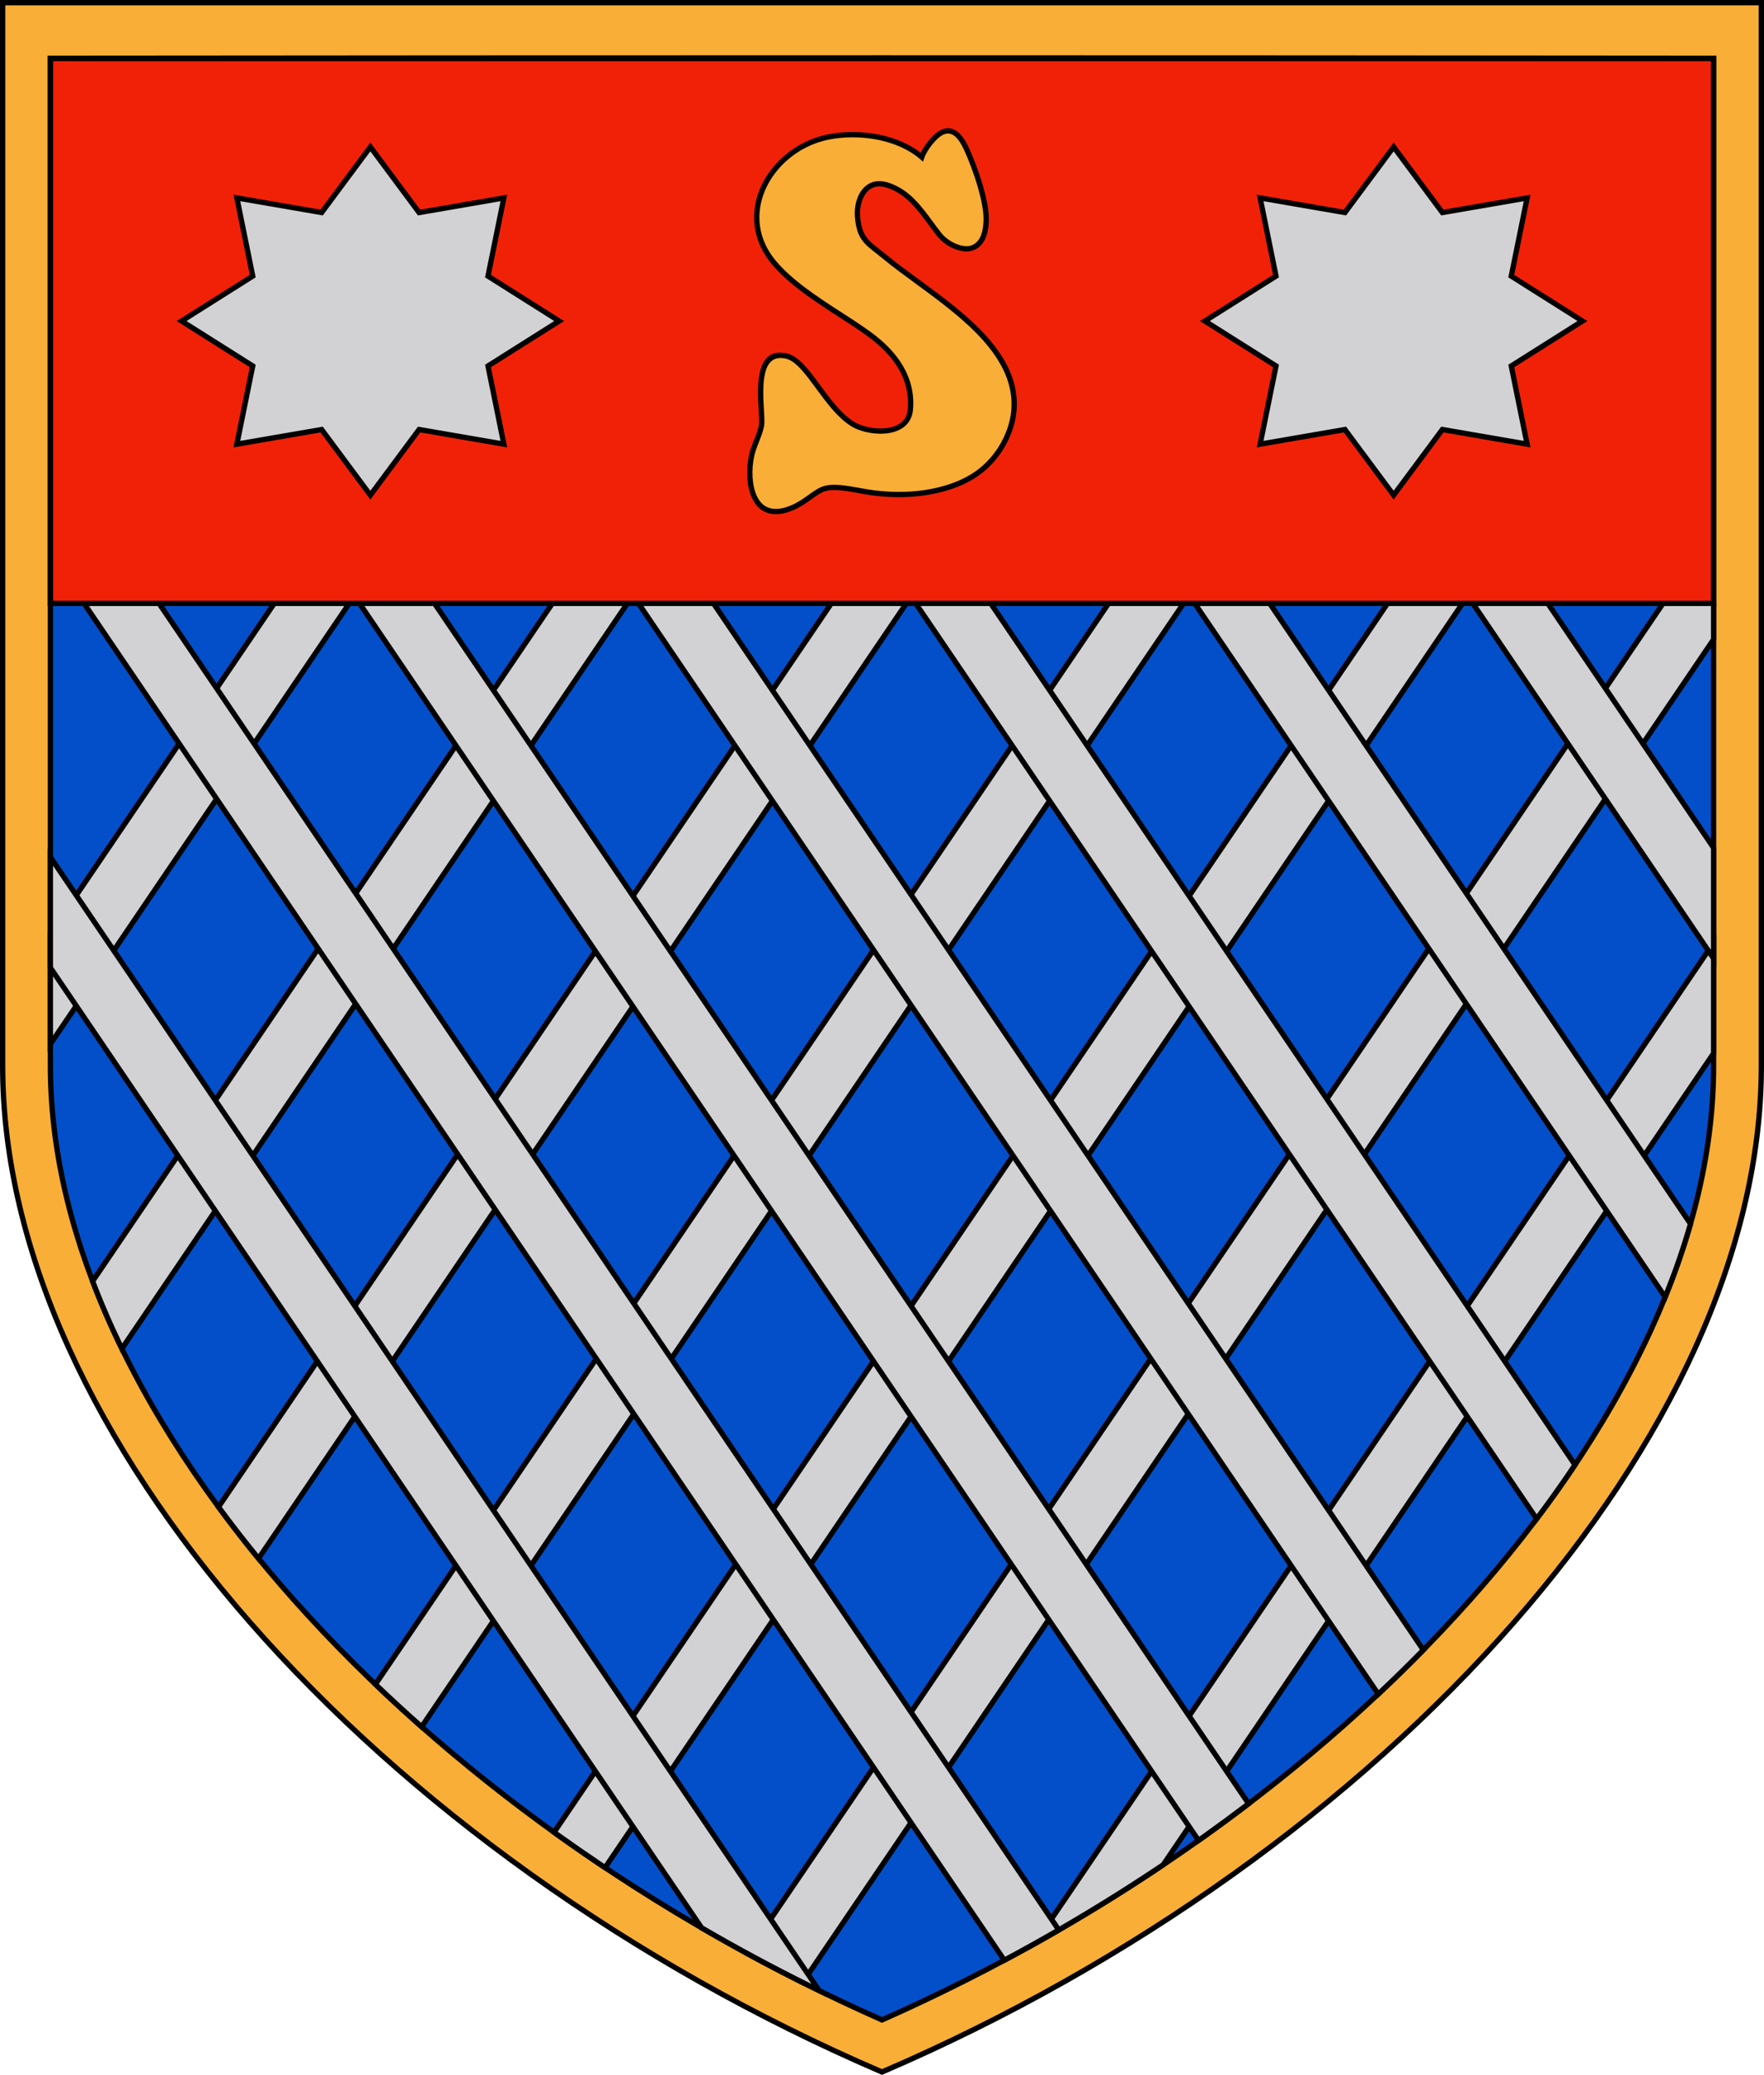
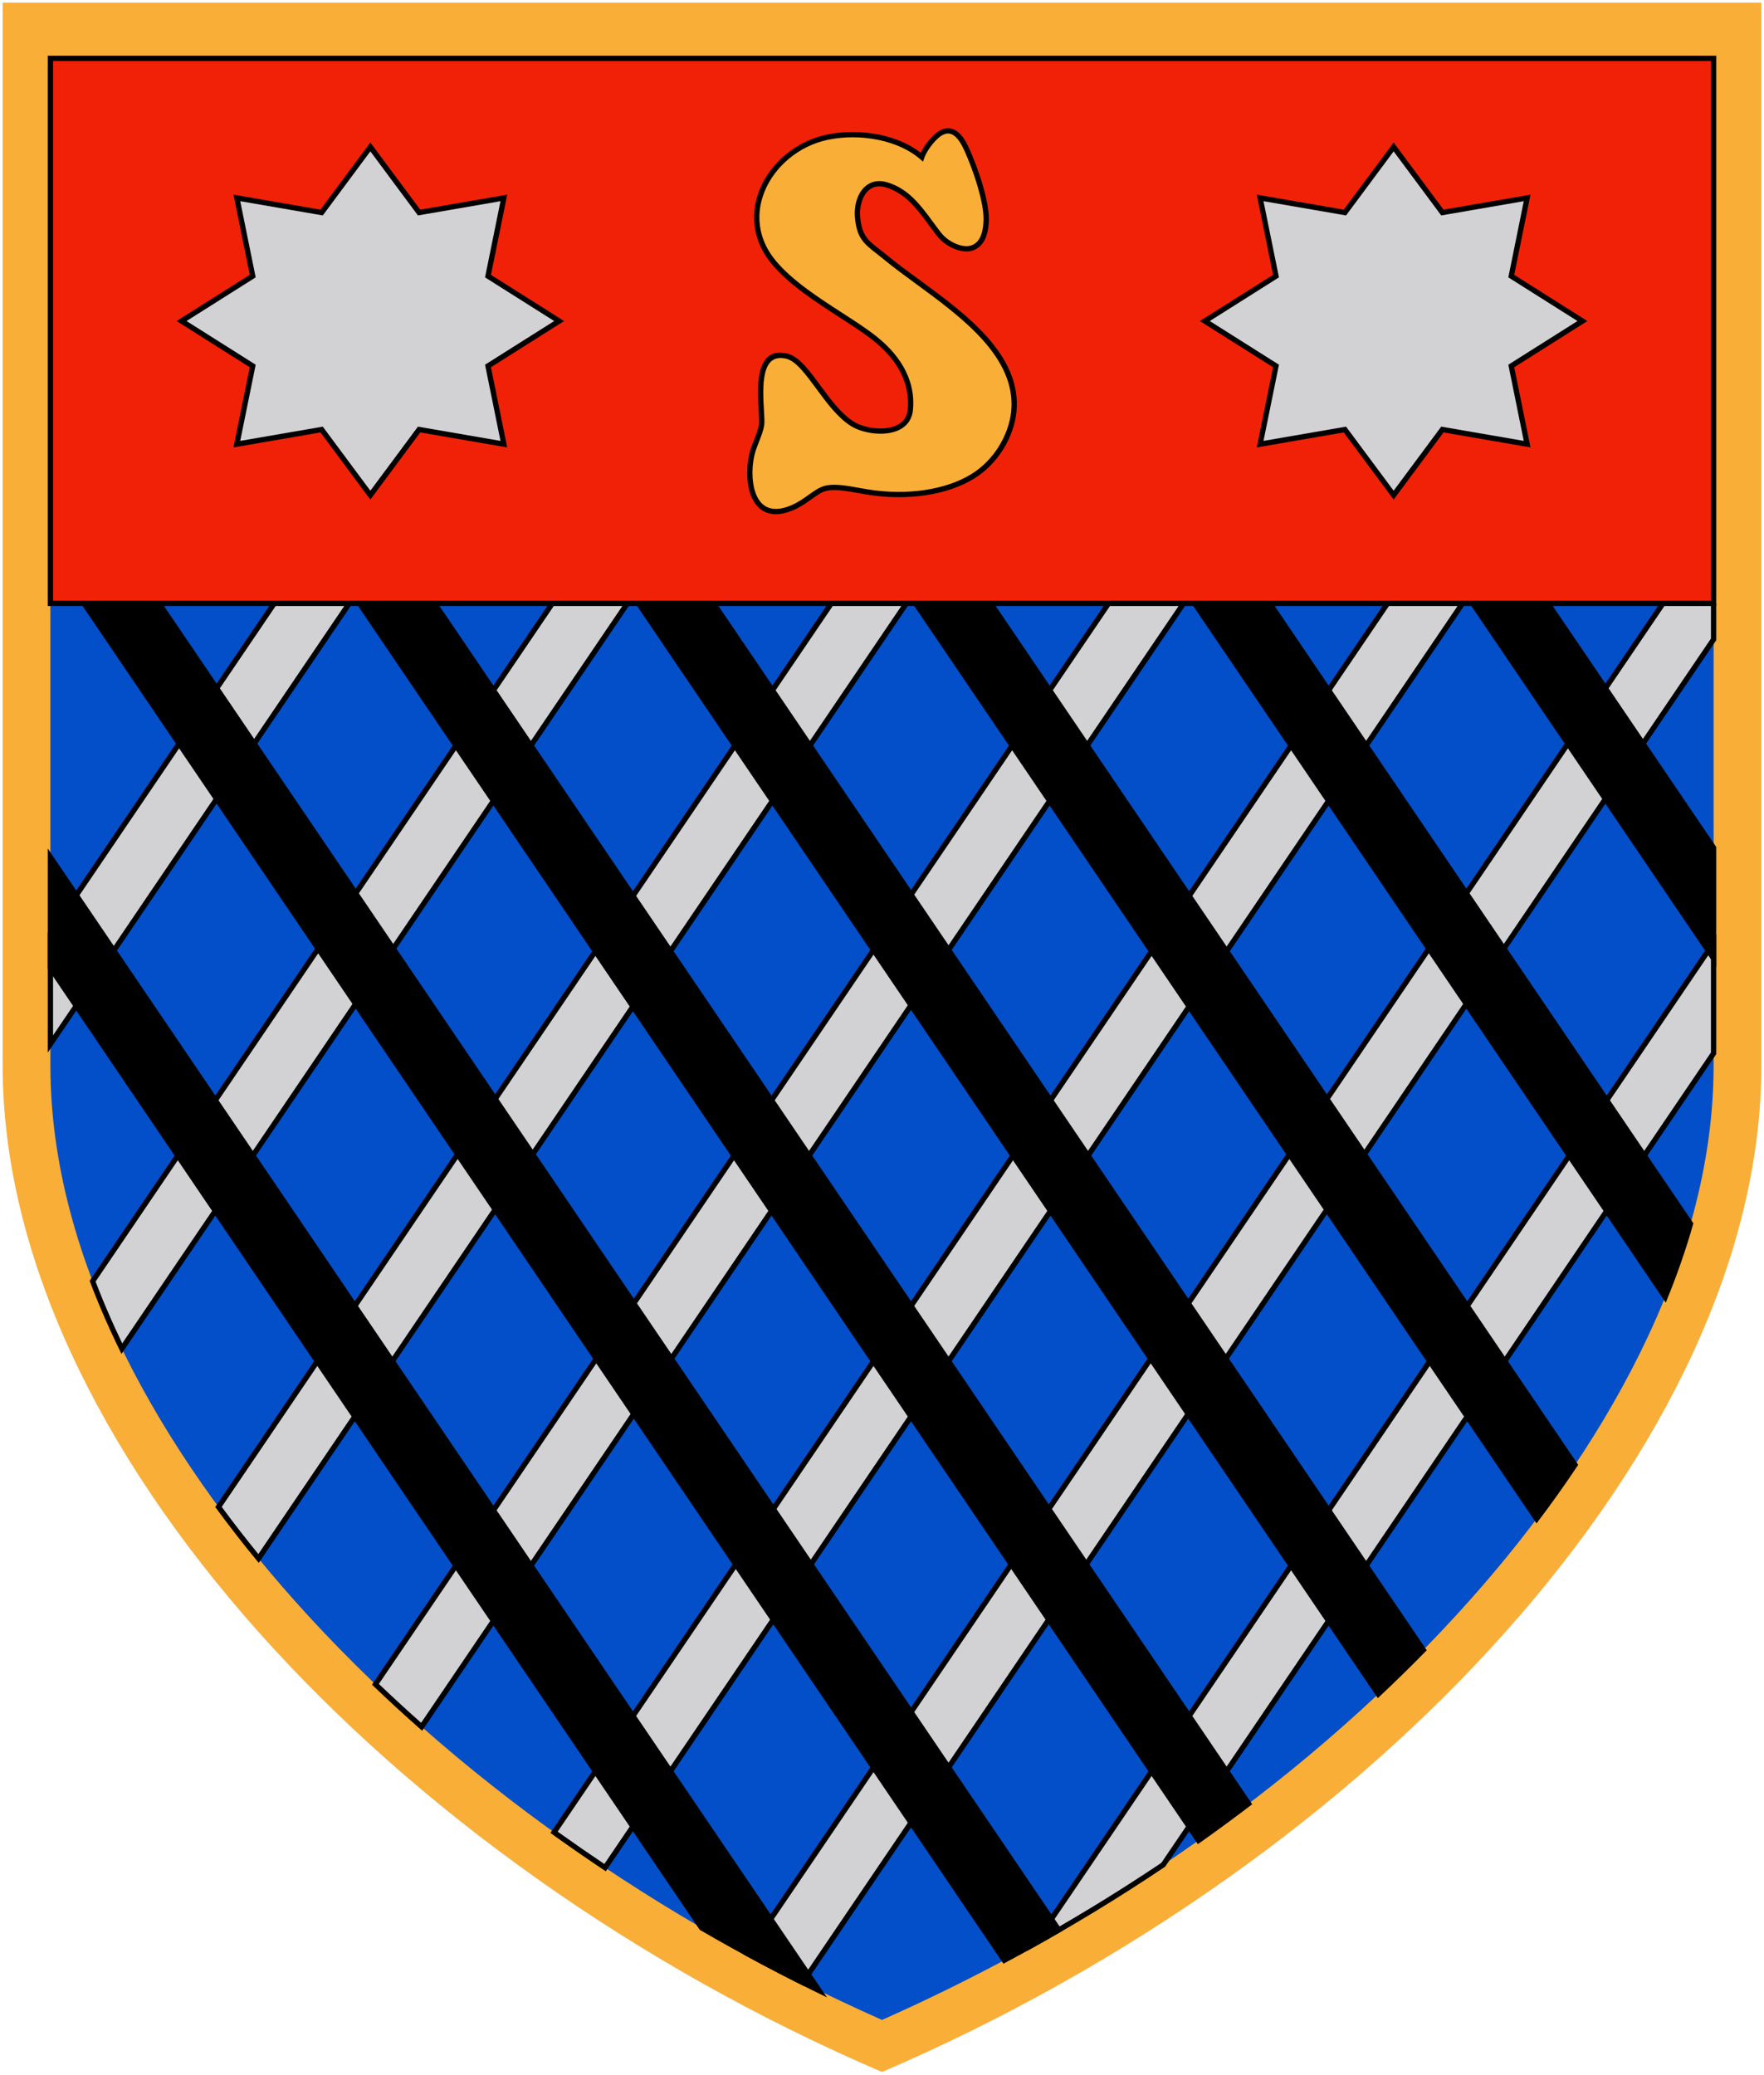
<svg xmlns="http://www.w3.org/2000/svg" version="1.1" id="Layer_1" x="0px" y="0px" width="250px" height="294.085px" viewBox="0 0 250 294.085" enable-background="new 0 0 250 294.085" xml:space="preserve">
  <g>
    <path fill="#034FC9" d="M243.232,85.525v65.541c0,12.844-3.402,25.501-8.825,37.406c-6.477,14.219-15.837,27.365-25.724,38.478   c-11.024,12.391-23.808,23.639-37.618,33.508c-14.456,10.328-30.04,19.146-45.914,26.179L125,286.704l-0.151-0.067   c-15.874-7.033-31.458-15.851-45.914-26.179c-13.811-9.869-26.594-21.117-37.618-33.508c-9.887-11.112-19.247-24.259-25.724-38.478   c-5.423-11.905-8.826-24.563-8.826-37.406V85.525H243.232z" />
    <rect x="7.143" y="8.271" fill-rule="evenodd" clip-rule="evenodd" fill="#F12107" width="235.715" height="77.255" />
    <path fill-rule="evenodd" clip-rule="evenodd" fill="#F9AE37" d="M125,286.293c30.994-13.732,60.873-34.271,83.402-59.592   c18.118-20.363,34.455-47.554,34.455-75.635c0-47.975,0-94.821,0-142.796c-39.286,0-78.571,0-117.857,0   c-39.286,0-78.572,0-117.857,0c0,47.975,0,94.821,0,142.796c0,28.081,16.337,55.271,34.455,75.635   C64.126,252.022,94.005,272.561,125,286.293 M0.376,0.376c41.541,0,83.083,0,124.624,0c41.541,0,83.082,0,124.624,0   c0,51.984,0,98.705,0,150.69c0,53.49-54.901,112.659-124.624,142.609C55.276,263.726,0.376,204.557,0.376,151.066   C0.376,99.081,0.376,52.36,0.376,0.376z" />
-     <path d="M125,0.752H0.751v150.314c0,26.177,13.209,53.735,34.89,78.545c22.454,25.694,53.991,48.438,89.358,63.655   c35.366-15.218,66.904-37.961,89.357-63.655c21.682-24.81,34.892-52.368,34.892-78.545V0.752H125z M0.376,0H250v151.066   c0,26.366-13.28,54.095-35.078,79.038c-22.559,25.815-54.247,48.656-89.772,63.917L125,294.085l-0.148-0.063   c-35.527-15.261-67.215-38.102-89.773-63.917C13.279,205.161,0,177.433,0,151.066V0H0.376z" />
-     <path d="M171.065,260.458c-14.456,10.328-30.04,19.146-45.914,26.179L125,286.704l-0.151-0.067   c-15.874-7.033-31.458-15.851-45.914-26.179c-13.811-9.869-26.594-21.117-37.618-33.508c-9.887-11.112-19.247-24.259-25.724-38.478   c-5.423-11.905-8.826-24.563-8.826-37.406V7.895c78.817-0.078,157.648-0.078,236.465,0v143.172c0,12.844-3.402,25.501-8.825,37.406   c-6.477,14.219-15.837,27.365-25.724,38.478C197.659,239.341,184.876,250.589,171.065,260.458 M125,285.883   c15.777-7.003,31.264-15.771,45.631-26.036c13.764-9.834,26.504-21.046,37.491-33.396c9.845-11.065,19.162-24.149,25.604-38.29   c5.379-11.81,8.755-24.362,8.755-37.095V8.646H7.519v142.42c0,12.732,3.376,25.285,8.755,37.095   c6.441,14.141,15.759,27.225,25.604,38.29c10.988,12.35,23.728,23.562,37.491,33.396C93.736,270.111,109.223,278.88,125,285.883z" />
    <path d="M242.857,85.901H6.767V7.895h236.465v78.007H242.857z M7.519,85.149h234.963V8.646H7.519V85.149z" />
    <path fill-rule="evenodd" clip-rule="evenodd" d="M243.232,90.739L113.881,281.469c-2.857-1.427-5.698-2.912-8.518-4.454   L235.231,85.525h8.001V90.739z M207.729,85.525L85.854,265.23c-2.332-1.553-4.64-3.145-6.919-4.772l-0.93-0.669L196.19,85.525   H207.729z M168.19,85.525L59.826,245.309c-2.422-2.132-4.793-4.311-7.108-6.533l103.935-153.25H168.19z M128.901,85.525   L36.668,221.521c-2.104-2.557-4.167-5.202-6.163-7.927l86.856-128.069H128.901z M89.362,85.525L17.219,191.9   c-0.56-1.136-1.103-2.278-1.626-3.428c-1.04-2.283-2.006-4.596-2.888-6.931l65.119-96.017H89.362z M49.948,85.525l-43.181,63.67   v-17.013L38.41,85.525H49.948z M243.232,149.405l-78.104,115.169c-6.391,4.296-12.972,8.3-19.674,11.992l97.778-144.174V149.405z" />
    <path fill-rule="evenodd" clip-rule="evenodd" fill="#D2D2D4" d="M242.481,90.509L113.629,280.502   c-2.406-1.21-4.799-2.46-7.179-3.75L235.884,85.901h6.598V90.509z M206.565,85.901L85.65,264.191   c-2.116-1.417-4.21-2.866-6.281-4.345l-0.332-0.238L196.843,85.901H206.565z M167.027,85.901L59.683,244.181   c-2.033-1.803-4.03-3.64-5.987-5.507L157.305,85.901H167.027z M127.736,85.901L36.612,220.267c-1.766-2.169-3.5-4.4-5.187-6.689   l86.59-127.676H127.736z M88.199,85.901L17.324,190.406c-0.357-0.745-0.708-1.493-1.05-2.245c-0.979-2.148-1.892-4.323-2.729-6.517   l64.933-95.743H88.199z M48.785,85.901L7.519,146.749v-14.335l31.545-46.513H48.785z M163.47,265.679L163.47,265.679l-0.648,0.427   L163.47,265.679z M242.481,149.175l-77.896,114.859c-5.451,3.661-11.042,7.108-16.729,10.331l94.625-139.525V149.175z" />
    <path fill-rule="evenodd" clip-rule="evenodd" d="M11.456,85.525l130.755,192.799c2.814-1.5,5.608-3.054,8.379-4.661L22.995,85.525   H11.456z M50.497,85.525l119.265,175.857c0.437-0.308,0.87-0.615,1.304-0.925c2.159-1.544,4.294-3.121,6.401-4.731L62.036,85.525   H50.497z M90.035,85.525l105.23,155.162c2.369-2.218,4.682-4.48,6.936-6.787L101.574,85.525H90.035z M129.324,85.525   l88.436,130.396c2.038-2.688,4.017-5.458,5.908-8.301L140.864,85.525H129.324z M168.862,85.525l67.213,99.104   c1.521-3.688,2.84-7.44,3.916-11.241l-59.589-87.863H168.862z M208.276,85.525l34.956,51.542v-17.014l-23.416-34.528H208.276z    M6.767,137.276l92.401,136.245c5.916,3.443,11.942,6.641,18.033,9.578L6.767,120.263V137.276z" />
-     <path fill-rule="evenodd" clip-rule="evenodd" fill="#D2D2D4" d="M144.319,277.188c0.439-0.239,0.879-0.48,1.317-0.723   C145.198,276.708,144.759,276.949,144.319,277.188 M12.62,85.901l129.835,191.441c2.368-1.27,4.722-2.579,7.06-3.926L22.342,85.901   H12.62z M51.661,85.901l118.295,174.426l0.675-0.48c1.959-1.401,3.899-2.829,5.815-4.284L61.382,85.901H51.661z M91.199,85.901   l104.195,153.636c1.988-1.875,3.937-3.783,5.842-5.723L100.921,85.901H91.199z M130.489,85.901l87.303,128.729   c1.707-2.28,3.369-4.616,4.971-7.006L140.21,85.901H130.489z M170.027,85.901l65.881,97.143c1.246-3.131,2.344-6.309,3.266-9.521   l-59.426-87.622H170.027z M209.441,85.901l33.04,48.719v-14.336l-23.319-34.383H209.441z M7.519,137.046L99.695,272.96   c5.028,2.922,10.139,5.666,15.3,8.224L7.519,122.711V137.046z" />
    <polygon fill-rule="evenodd" clip-rule="evenodd" fill="#D2D2D4" points="52.488,20.825 59.394,30.126 71.408,28.054    69.161,39.134 79.245,45.503 69.161,51.872 71.408,62.953 59.394,60.88 52.488,70.181 45.583,60.88 33.568,62.953 35.816,51.872    25.731,45.503 35.816,39.134 33.568,28.054 45.583,30.126  " />
    <path d="M59.093,30.349l-6.604-8.895l-6.742,9.081l-11.702-2.02l2.191,10.798l-9.802,6.189l9.802,6.19L34.044,62.49l11.702-2.019   l6.742,9.081l6.742-9.081l11.701,2.019l-2.19-10.797l9.801-6.19l-9.801-6.189l2.19-10.798l-11.701,2.02L59.093,30.349z    M52.789,20.602l6.768,9.115l12.327-2.127l-2.305,11.364l10.368,6.549l-10.368,6.548l2.305,11.366l-12.327-2.128l-7.069,9.521   l-7.069-9.521l-12.328,2.128l2.306-11.366L25.03,45.503l10.368-6.549L33.092,27.59l12.328,2.127l7.069-9.521L52.789,20.602z" />
    <polygon fill-rule="evenodd" clip-rule="evenodd" fill="#D2D2D4" points="197.512,20.825 204.417,30.126 216.431,28.054    214.184,39.134 224.268,45.503 214.184,51.872 216.431,62.953 204.417,60.88 197.512,70.181 190.605,60.88 178.592,62.953    180.839,51.872 170.755,45.503 180.839,39.134 178.592,28.054 190.605,30.126  " />
    <path d="M204.115,30.349l-6.604-8.895l-6.743,9.081l-11.701-2.02l2.191,10.798l-9.802,6.189l9.802,6.19l-2.191,10.797l11.701-2.019   l6.743,9.081l6.742-9.081l11.701,2.019l-2.189-10.797l9.8-6.19l-9.8-6.189l2.189-10.798l-11.701,2.02L204.115,30.349z    M197.813,20.602l6.767,9.115l12.327-2.127l-2.305,11.364l10.367,6.549l-10.367,6.548l2.305,11.366l-12.327-2.128l-7.068,9.521   l-7.069-9.521l-12.327,2.128l2.306-11.366l-10.368-6.548l10.368-6.549l-2.306-11.364l12.327,2.127l7.069-9.521L197.813,20.602z" />
    <path fill-rule="evenodd" clip-rule="evenodd" fill="#F9AE37" d="M106.654,69.774c-0.592-1.81-0.46-4.306,0.061-5.922   c0.407-1.263,1.02-2.444,1.213-3.594c0.303-1.801-1.692-10.988,3.531-9.793c2.965,0.678,5.472,7.175,9.346,9.61   c2.309,1.45,7.858,1.817,8.211-2.001c0.426-4.615-2.31-7.896-4.935-10.022c-3.746-3.033-10.731-6.425-14.424-10.863   c-5.751-6.915-0.412-16.035,7.563-17.737c4.631-0.987,10.221,0.017,13.417,2.813c0.253-0.732,0.9-1.811,1.865-2.765   c1.997-1.974,3.435-0.574,4.348,1.348c1.396,2.938,2.913,7.574,2.913,10.121c0,2.463-0.771,3.8-2.082,4.197   s-3.437-0.468-4.604-1.96c-2.209-2.826-3.89-5.901-7.368-6.987c-2.903-0.906-4.423,1.84-4.171,4.616   c0.296,3.271,1.61,3.699,3.971,5.652c6.676,5.525,19.088,12.043,18.177,21.802c-0.289,3.092-2.211,7.001-5.865,9.246   c-3.607,2.215-9.144,3.133-14.901,2.195c-2.239-0.365-4.78-1.019-6.357-0.373c-1.18,0.483-2.352,1.735-4.136,2.54   C110.388,72.818,107.737,73.088,106.654,69.774" />
    <path d="M106.64,66.894c-0.01,0.966,0.102,1.942,0.371,2.765c0.068,0.209,0.144,0.403,0.224,0.582   c0.464,1.03,1.126,1.564,1.86,1.774c0.755,0.216,1.605,0.104,2.411-0.158c0.262-0.086,0.52-0.188,0.769-0.301   c0.915-0.411,1.679-0.959,2.362-1.448c0.629-0.449,1.194-0.853,1.786-1.096c1.405-0.576,3.425-0.21,5.385,0.145   c0.383,0.069,0.765,0.139,1.174,0.205c2.796,0.455,5.541,0.467,8.03,0.101c2.55-0.376,4.83-1.149,6.616-2.246   c1.645-1.01,2.929-2.371,3.86-3.84c1.073-1.693,1.679-3.521,1.827-5.12c0.711-7.615-7.035-13.29-13.534-18.05   c-1.632-1.194-3.186-2.333-4.51-3.429c-0.382-0.316-0.736-0.593-1.064-0.847c-1.77-1.38-2.777-2.164-3.039-5.062   c-0.079-0.87,0.007-1.741,0.246-2.507c0.222-0.711,0.577-1.341,1.058-1.812c0.495-0.485,1.118-0.801,1.859-0.869   c0.458-0.041,0.958,0.013,1.492,0.18c2.973,0.927,4.652,3.208,6.408,5.593c0.381,0.518,0.768,1.04,1.144,1.522   c0.537,0.687,1.296,1.231,2.074,1.563c0.773,0.33,1.55,0.444,2.125,0.27c0.57-0.172,1.022-0.559,1.33-1.18   c0.314-0.636,0.485-1.516,0.485-2.659c0-1.147-0.322-2.748-0.804-4.424c-0.561-1.946-1.334-3.984-2.072-5.537   c-0.281-0.592-0.612-1.129-0.993-1.515c-0.264-0.268-0.55-0.458-0.855-0.535c-0.294-0.074-0.62-0.042-0.978,0.128   c-0.285,0.136-0.592,0.358-0.92,0.682c-0.427,0.422-0.791,0.873-1.082,1.307c-0.333,0.492-0.567,0.952-0.691,1.313l-0.183,0.526   l-0.419-0.366c-1.514-1.325-3.594-2.237-5.854-2.711c-2.367-0.496-4.926-0.511-7.239-0.017c-2.062,0.438-3.942,1.39-5.485,2.673   c-1.536,1.276-2.739,2.885-3.455,4.648c-0.712,1.753-0.943,3.66-0.54,5.549c0.31,1.454,0.997,2.9,2.126,4.259   c2.35,2.825,6.09,5.242,9.443,7.408c1.852,1.195,3.586,2.316,4.93,3.404c1.341,1.086,2.714,2.472,3.699,4.182   c0.993,1.724,1.593,3.771,1.372,6.166c-0.058,0.613-0.237,1.134-0.51,1.568c-0.479,0.764-1.237,1.252-2.122,1.524   c-0.853,0.262-1.825,0.322-2.771,0.234c-1.284-0.118-2.536-0.513-3.381-1.044c-1.916-1.203-3.48-3.333-4.929-5.304   c-1.511-2.056-2.892-3.936-4.3-4.257c-1.806-0.413-2.619,0.626-2.961,2.123c-0.359,1.571-0.237,3.64-0.145,5.211   c0.056,0.944,0.102,1.717,0.029,2.154c-0.129,0.766-0.426,1.522-0.732,2.305c-0.174,0.443-0.352,0.897-0.496,1.343   C106.811,64.78,106.65,65.829,106.64,66.894 M106.297,69.891c-0.294-0.9-0.417-1.961-0.407-3.003   c0.012-1.142,0.185-2.27,0.468-3.149c0.156-0.485,0.335-0.94,0.51-1.387c0.292-0.747,0.576-1.47,0.691-2.155   c0.06-0.354,0.016-1.089-0.037-1.986c-0.095-1.617-0.221-3.748,0.162-5.423c0.436-1.908,1.493-3.229,3.86-2.688   c1.681,0.384,3.141,2.372,4.738,4.546c1.408,1.916,2.928,3.985,4.723,5.113c0.753,0.473,1.881,0.824,3.05,0.933   c0.854,0.078,1.728,0.026,2.481-0.206c0.723-0.222,1.334-0.61,1.71-1.207c0.211-0.338,0.352-0.748,0.397-1.237   c0.204-2.221-0.352-4.123-1.274-5.725c-0.932-1.615-2.241-2.934-3.523-3.973c-1.303-1.056-3.025-2.168-4.862-3.355   c-3.397-2.194-7.188-4.644-9.613-7.561c-1.213-1.459-1.951-3.014-2.285-4.582c-0.435-2.041-0.188-4.1,0.578-5.986   c0.762-1.876,2.042-3.586,3.672-4.942c1.636-1.359,3.627-2.366,5.809-2.832c2.413-0.515,5.081-0.499,7.547,0.018   c2.188,0.459,4.227,1.315,5.797,2.552c0.146-0.312,0.34-0.651,0.574-1c0.314-0.467,0.711-0.957,1.18-1.42   c0.389-0.385,0.766-0.655,1.124-0.826c0.528-0.251,1.023-0.293,1.481-0.178c0.447,0.112,0.849,0.374,1.206,0.736   c0.444,0.447,0.822,1.057,1.139,1.722c0.755,1.59,1.545,3.67,2.116,5.652c0.5,1.737,0.833,3.408,0.833,4.629   c0,1.262-0.197,2.253-0.565,2.99c-0.405,0.819-1.013,1.332-1.784,1.565c-0.749,0.227-1.711,0.099-2.637-0.296   c-0.885-0.376-1.751-1.002-2.37-1.792c-0.415-0.531-0.79-1.039-1.158-1.54c-1.683-2.283-3.29-4.466-6.026-5.319   c-0.441-0.138-0.842-0.183-1.2-0.15c-0.559,0.051-1.029,0.29-1.403,0.657c-0.388,0.382-0.68,0.903-0.867,1.501   c-0.211,0.676-0.286,1.445-0.217,2.216c0.233,2.574,1.147,3.285,2.754,4.537c0.333,0.257,0.694,0.539,1.083,0.859   c1.318,1.092,2.858,2.22,4.474,3.402c6.654,4.874,14.587,10.686,13.837,18.724c-0.16,1.711-0.802,3.661-1.938,5.454   c-0.987,1.557-2.353,3.002-4.104,4.078c-1.873,1.15-4.248,1.957-6.897,2.348c-2.561,0.377-5.383,0.365-8.26-0.103   c-0.364-0.059-0.774-0.134-1.186-0.209c-1.854-0.335-3.765-0.681-4.968-0.188c-0.508,0.209-1.041,0.59-1.633,1.013   c-0.709,0.509-1.503,1.076-2.491,1.522c-0.272,0.122-0.556,0.235-0.844,0.33c-0.934,0.304-1.933,0.43-2.849,0.167   c-0.936-0.269-1.771-0.929-2.339-2.189C106.459,70.346,106.374,70.126,106.297,69.891z" />
  </g>
</svg>